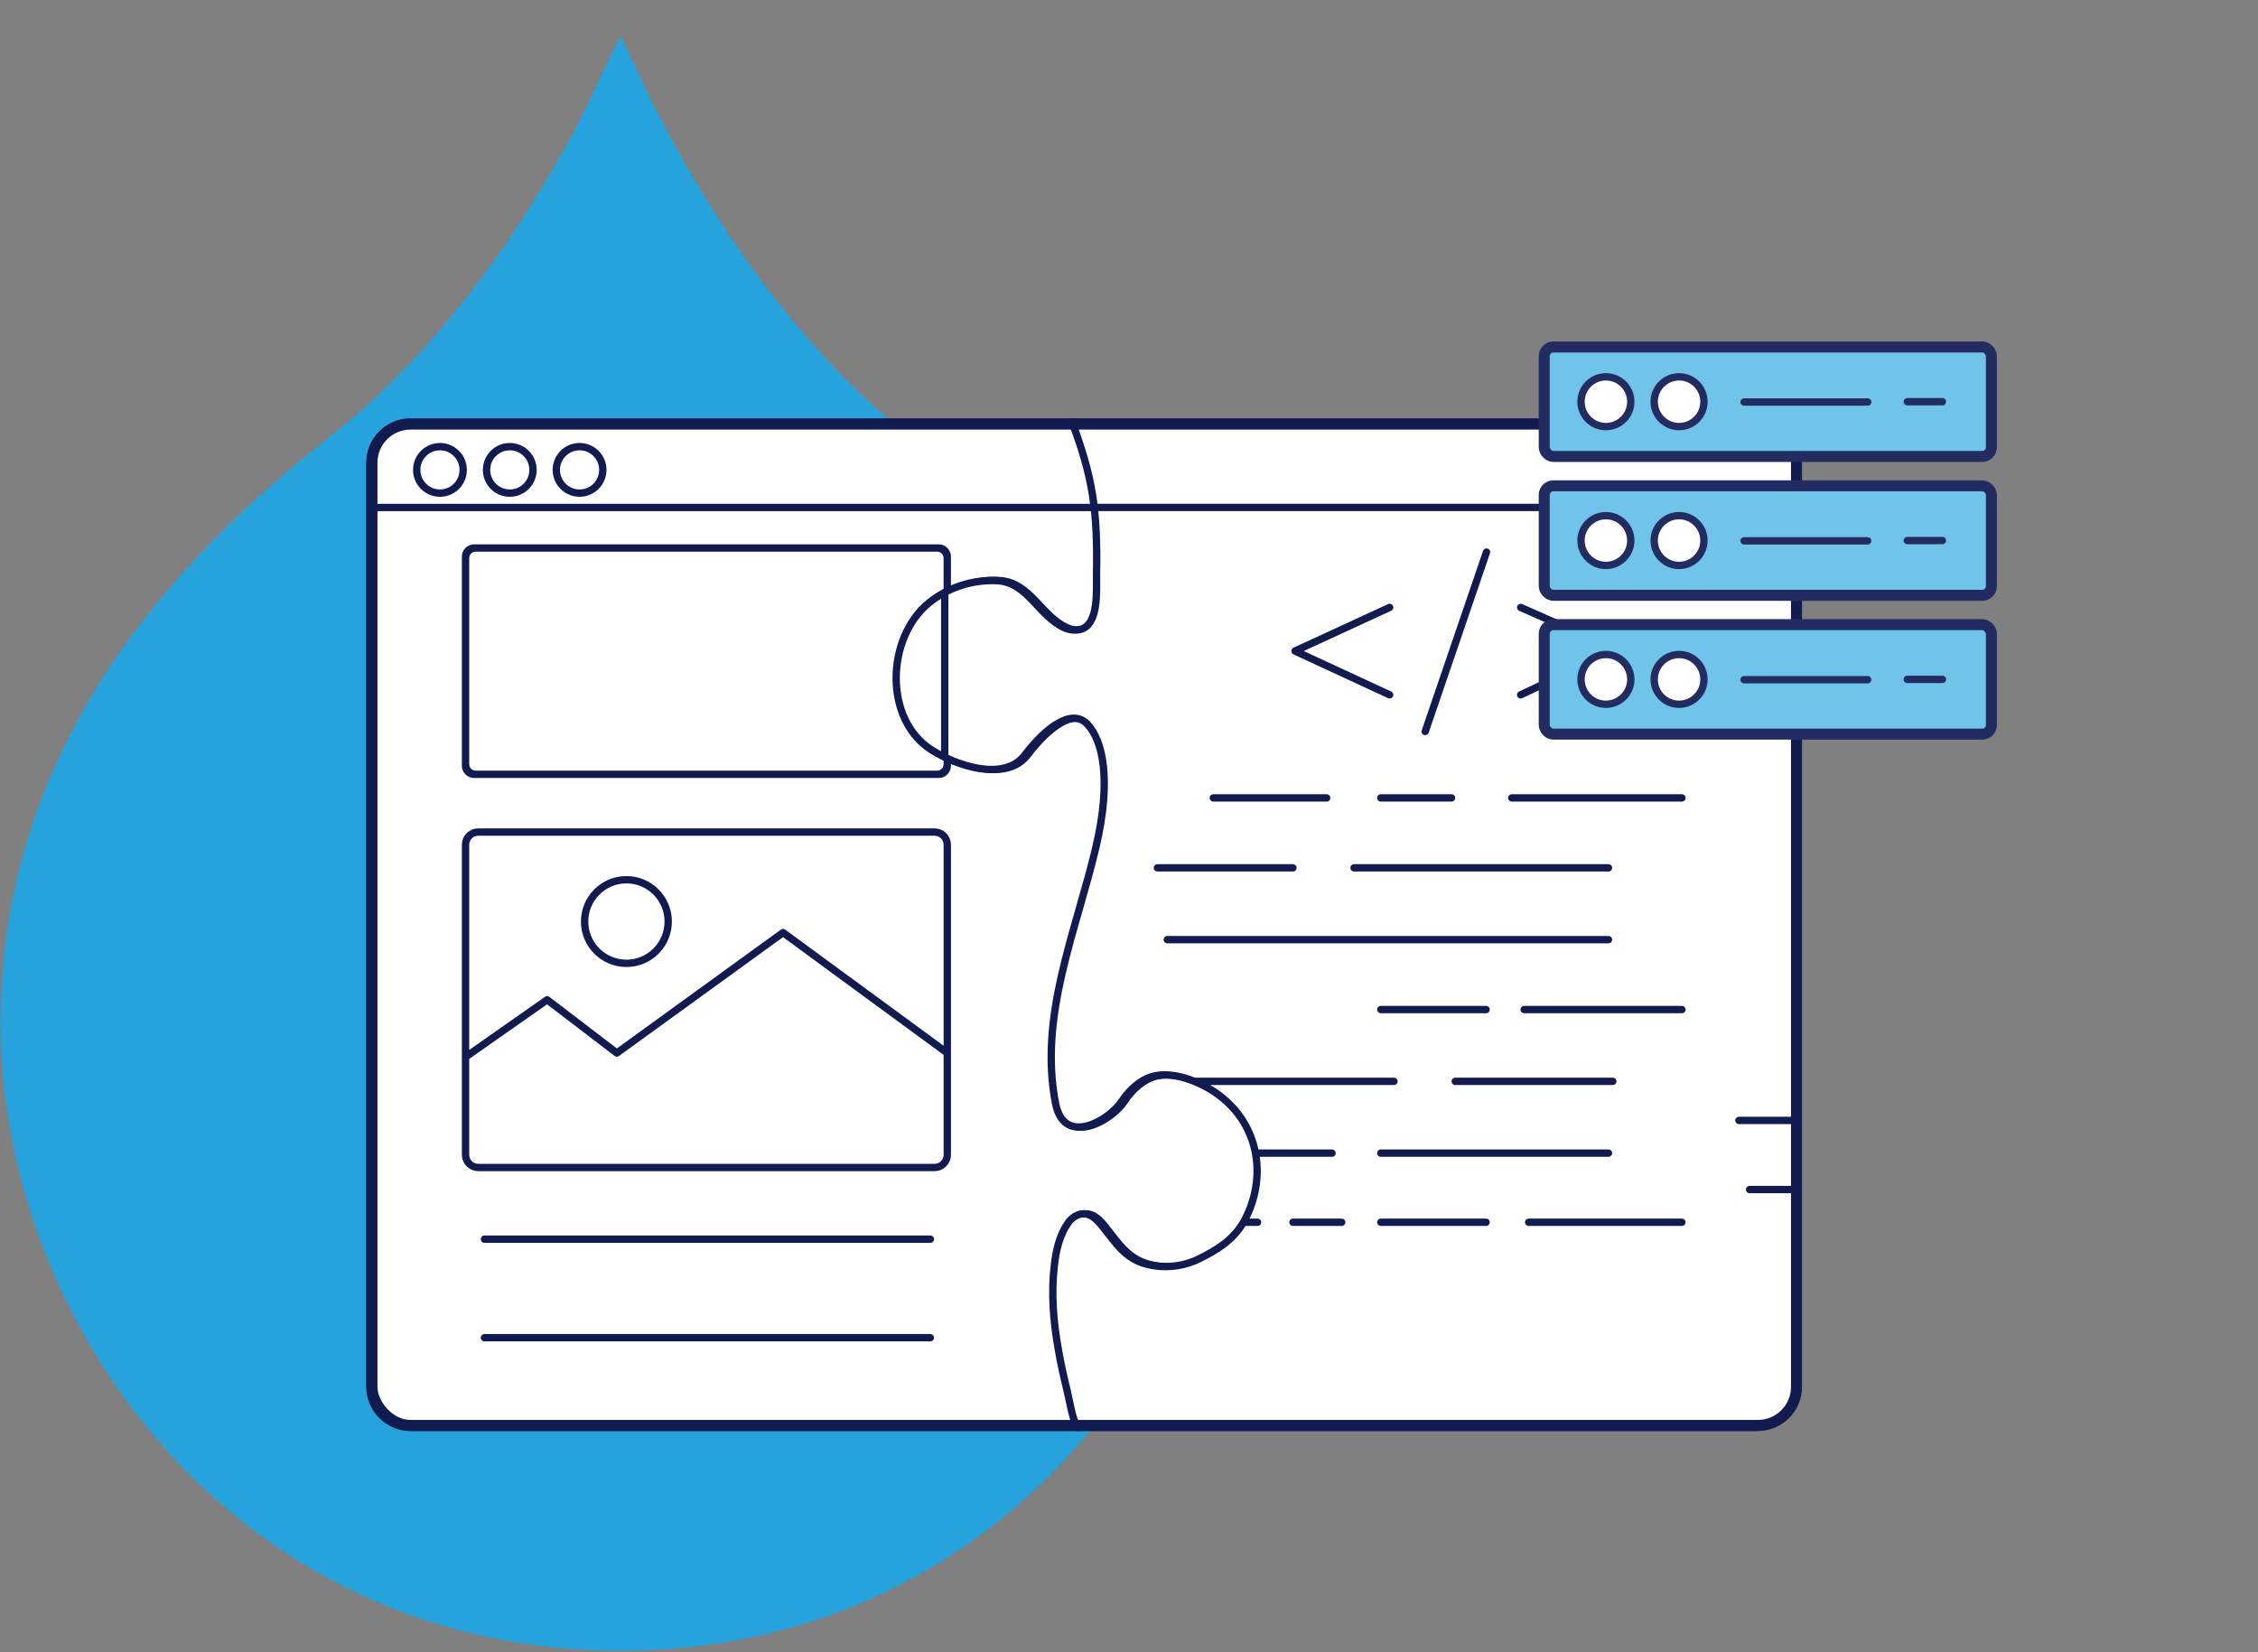
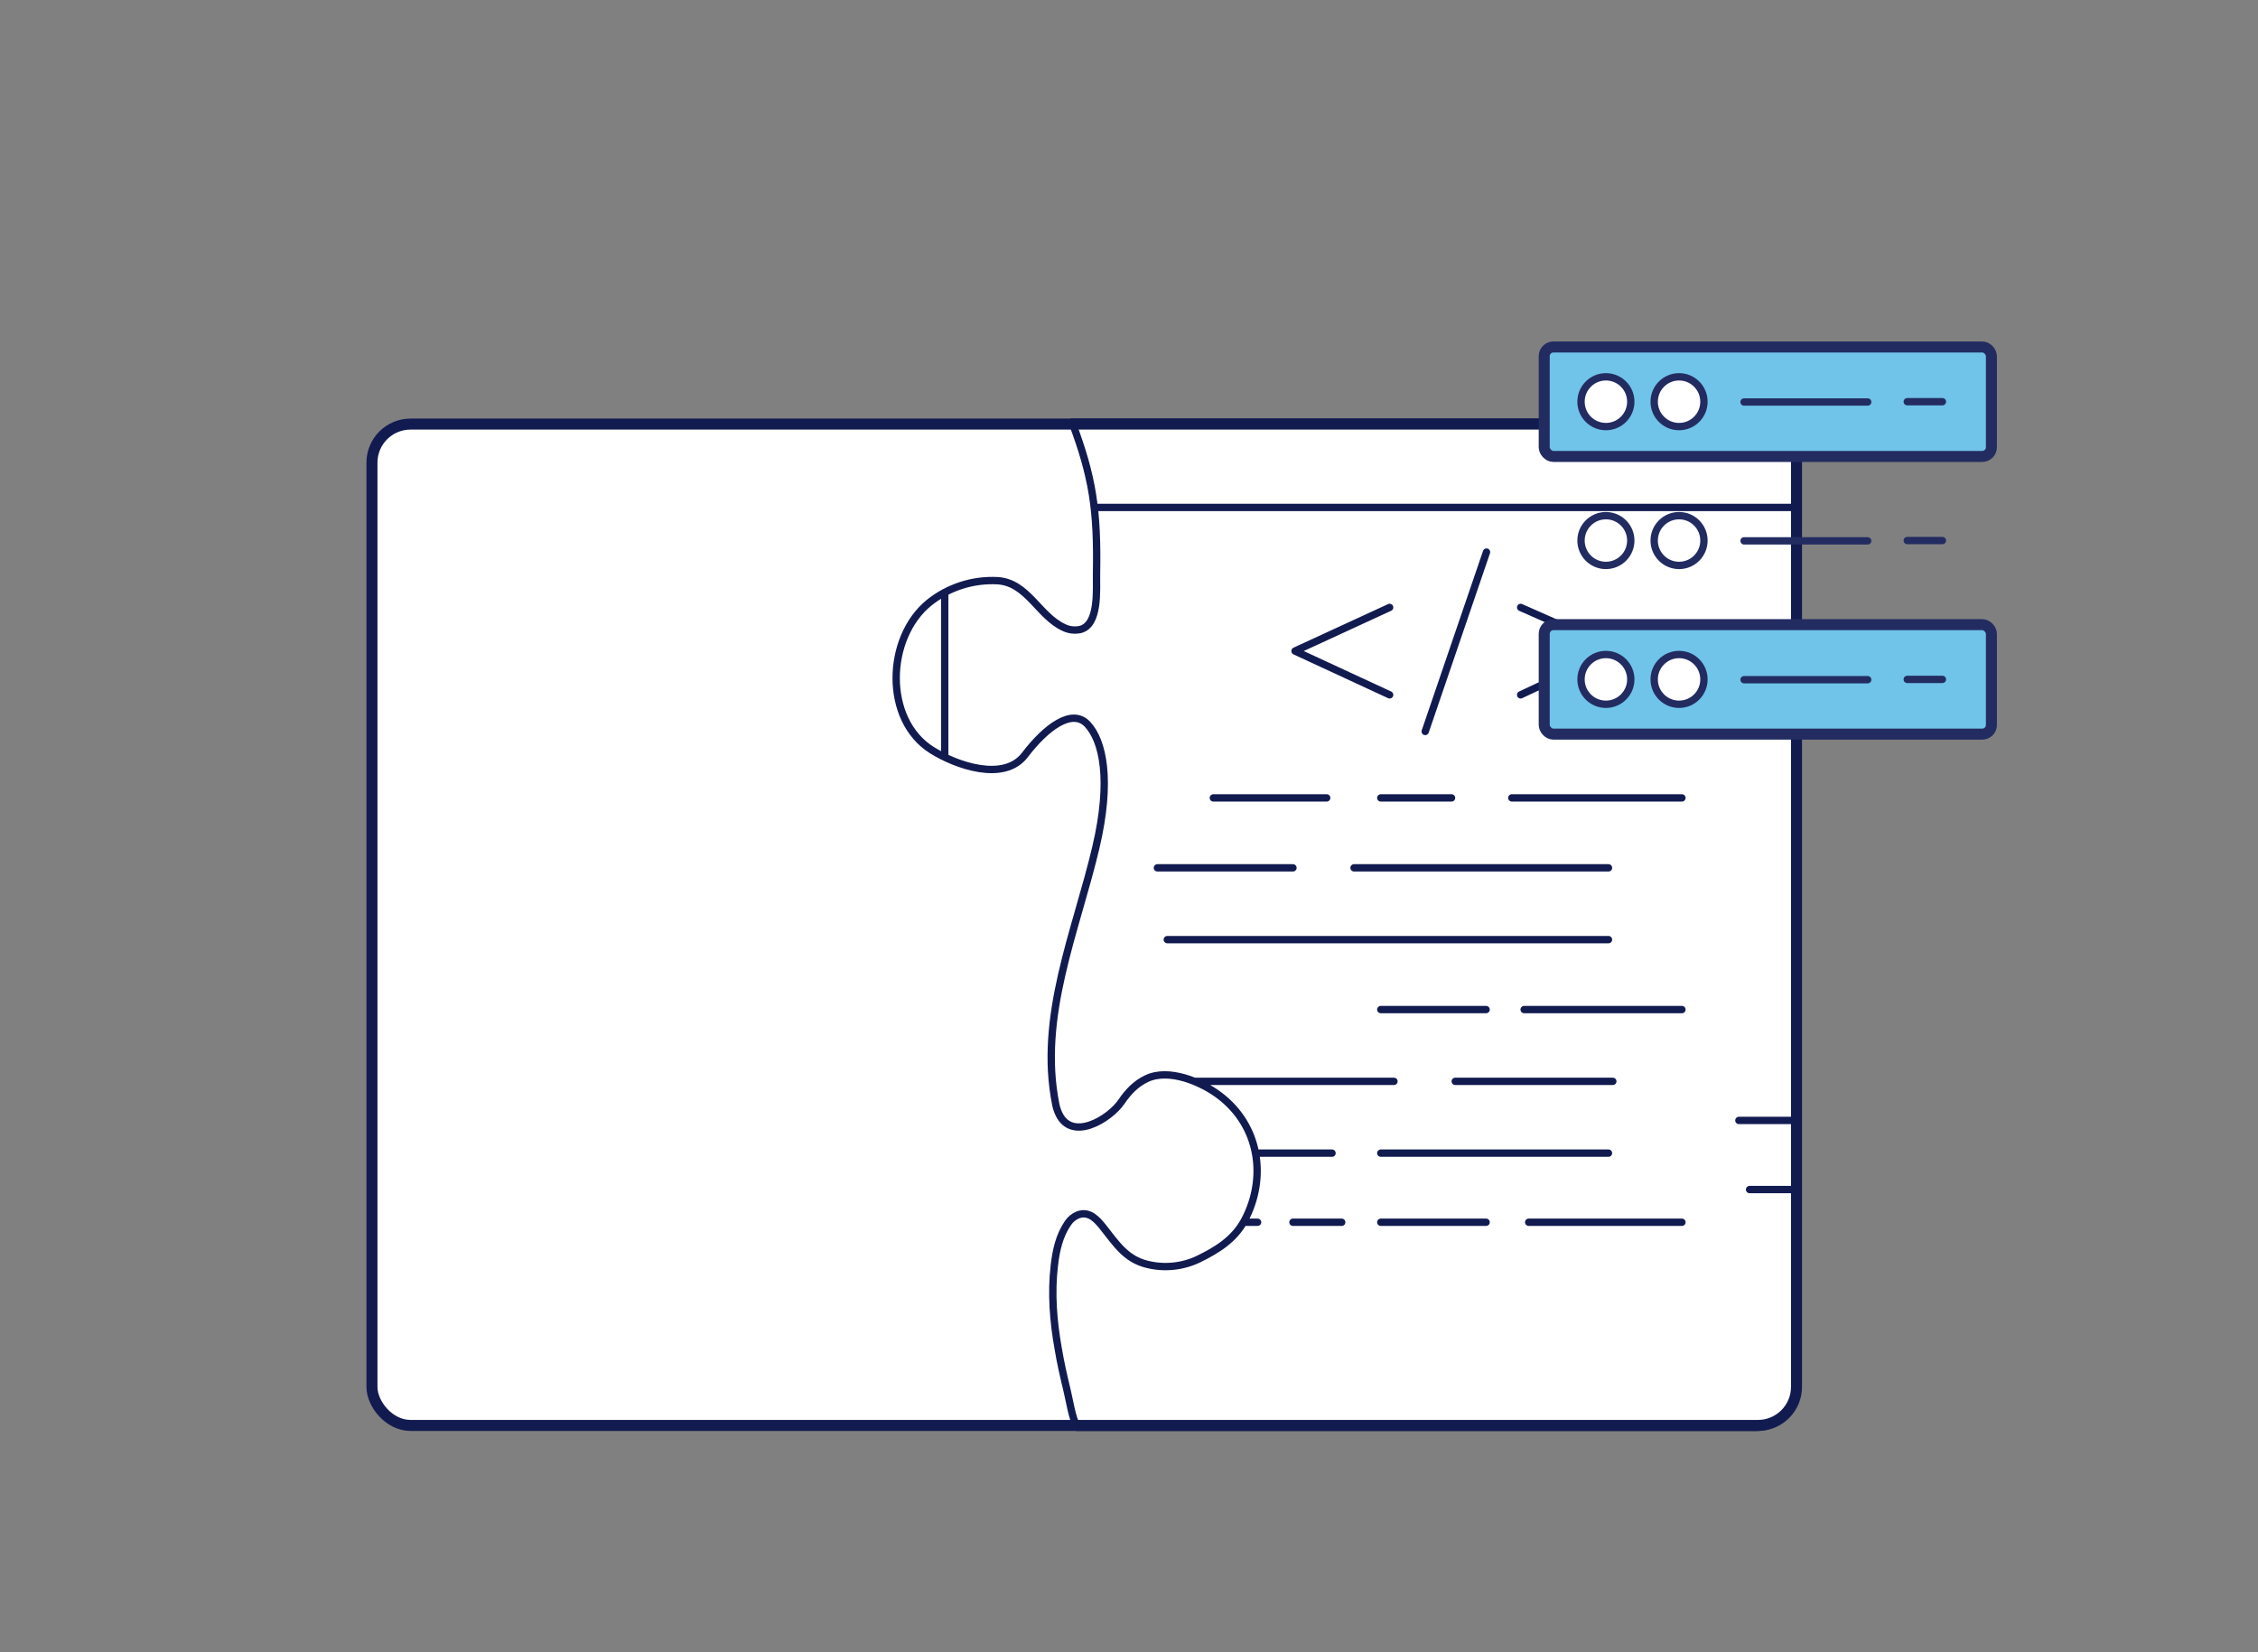
<svg xmlns="http://www.w3.org/2000/svg" width="615" height="450" viewBox="0 0 615 450" fill="none">
  <rect x="0" y="0" width="615" height="450" fill="#808080" stroke="none" />
  <g clip-path="url(#clip0_5886_2621)">
-     <path d="M249.075 120.067C212.787 91.557 189.775 51.776 177.827 28.35L171.852 15.753L168.976 9.786L164.108 19.731L159.683 29.234C147.734 52.882 124.501 91.999 88.434 120.067C33.56 163.384 0.148 214.657 0.148 278.748C0.148 360.519 64.095 449.584 168.976 449.584C273.857 449.584 337.361 360.519 337.361 278.748C337.361 214.657 304.17 163.384 249.075 120.067Z" fill="#26A3DD" />
    <path d="M299.372 156.455C299.703 138.801 298.268 129.898 292.671 114.96H111.81C105.708 114.96 100.761 119.908 100.761 126.009V138.218V377.697C100.761 383.798 105.708 388.746 111.81 388.746H294.1C292.598 385.731 292.111 381.764 291.304 378.498C290.396 374.828 289.572 371.141 288.917 367.421C287.6 359.919 286.973 352.248 287.852 344.662C288.323 340.611 289.242 336.527 291.573 333.12C292.251 332.128 293.175 331.31 294.301 330.901C297.366 329.781 299.462 332.117 301.137 334.224C304.672 338.667 307.255 342.852 313.015 344.348C317.598 345.536 322.753 345.065 327.017 342.992C332.205 340.471 336.81 337.692 339.634 332.431C345.926 320.71 343.668 306.585 332.888 298.393C327.919 294.617 319.021 290.869 312.953 293.788C310.124 295.144 307.922 297.447 306.202 300.024C303.053 304.736 292.122 311.555 288.754 302.612C288.536 302.035 288.385 301.436 288.261 300.836C283.454 276.884 293.803 253.593 299.204 230.739C303.535 212.417 301.036 201.76 296.873 197.261C292.71 192.762 285.712 197.928 279.885 205.587C274.165 213.106 261.037 208.389 254.515 204.287C241.337 196.001 242.06 173.729 253.686 164.227C258.79 160.058 265.783 157.677 272.388 158.125C280.574 158.68 283.633 167.784 290.514 170.9C291.915 171.533 293.517 171.835 295.002 171.438C300.084 170.076 299.294 160.686 299.372 156.455Z" fill="white" />
-     <path d="M100.761 138.218H298.111M258.011 152.001C258.011 150.482 256.78 149.25 255.26 149.25H129.548C128.029 149.25 126.797 150.482 126.797 152.001V208.136C126.797 209.656 128.029 210.888 129.548 210.888H255.26C256.78 210.888 258.011 209.656 258.011 208.136M131.946 337.496H253.4M131.946 364.334H253.4M126.797 287.882L149.024 272.295L168.001 286.795L213.278 253.996L258.011 286.795M292.671 114.96C298.268 129.898 299.703 138.801 299.372 156.455C299.294 160.686 300.084 170.076 295.002 171.438C293.517 171.835 291.915 171.533 290.514 170.9C283.633 167.784 280.574 158.68 272.388 158.125C265.783 157.677 258.79 160.058 253.686 164.227C242.06 173.729 241.337 196.001 254.515 204.287C261.037 208.389 274.165 213.106 279.885 205.587C285.712 197.928 292.71 192.762 296.873 197.261C301.036 201.76 303.535 212.417 299.204 230.739C293.803 253.593 283.454 276.884 288.261 300.836C288.385 301.436 288.536 302.035 288.754 302.612C292.122 311.555 303.053 304.736 306.202 300.024C307.922 297.447 310.124 295.144 312.953 293.788C319.021 290.869 327.919 294.617 332.888 298.393C343.668 306.585 345.926 320.71 339.634 332.431C336.81 337.692 332.205 340.471 327.017 342.992C322.753 345.065 317.598 345.536 313.015 344.348C307.255 342.852 304.672 338.667 301.137 334.224C299.462 332.117 297.366 329.781 294.301 330.901C293.175 331.31 292.251 332.128 291.573 333.12C289.242 336.527 288.323 340.611 287.852 344.662C286.973 352.248 287.6 359.919 288.917 367.421C289.572 371.141 290.396 374.828 291.304 378.498C292.111 381.764 292.598 385.731 294.1 388.746H111.81C105.708 388.746 100.761 383.798 100.761 377.697V126.009C100.761 119.908 105.708 114.96 111.81 114.96H292.671ZM129.128 210.888H255.675C256.964 210.888 258.006 209.845 258.006 208.557V206.215C256.712 205.593 255.529 204.932 254.504 204.287C241.332 195.995 242.054 173.729 253.675 164.227C255.003 163.14 256.459 162.182 258 161.358V151.587C258 150.298 256.958 149.256 255.669 149.256H129.128C127.84 149.256 126.797 150.298 126.797 151.587V208.557C126.797 209.845 127.84 210.888 129.128 210.888ZM126.159 127.976C126.159 131.473 123.324 134.307 119.827 134.307C116.331 134.307 113.496 131.473 113.496 127.976C113.496 124.479 116.331 121.645 119.827 121.645C123.324 121.645 126.159 124.479 126.159 127.976ZM145.175 127.976C145.175 131.473 142.34 134.307 138.844 134.307C135.347 134.307 132.512 131.473 132.512 127.976C132.512 124.479 135.347 121.645 138.844 121.645C142.34 121.645 145.175 124.479 145.175 127.976ZM164.185 127.976C164.185 131.473 161.351 134.307 157.854 134.307C154.358 134.307 151.523 131.473 151.523 127.976C151.523 124.479 154.358 121.645 157.854 121.645C161.351 121.645 164.185 124.479 164.185 127.976ZM130.26 226.615H254.549C256.461 226.615 258.011 228.165 258.011 230.077V314.513C258.011 316.425 256.461 317.976 254.549 317.976H130.26C128.348 317.976 126.797 316.425 126.797 314.513V230.077C126.797 228.165 128.348 226.615 130.26 226.615ZM181.997 250.987C181.997 257.275 176.9 262.372 170.612 262.372C164.324 262.372 159.227 257.275 159.227 250.987C159.227 244.7 164.324 239.602 170.612 239.602C176.9 239.602 181.997 244.7 181.997 250.987Z" stroke="#121B50" stroke-width="2" stroke-miterlimit="10" stroke-linecap="round" stroke-linejoin="round" />
    <path d="M298.653 156.473C298.989 138.826 297.588 129.918 291.986 114.96H478.375C481.302 114.96 484.109 116.123 486.179 118.193C488.249 120.262 489.412 123.069 489.412 125.996V305.159V323.982V377.653C489.412 380.585 488.251 383.398 486.183 385.476C484.114 387.555 481.307 388.73 478.375 388.745H293.386C291.874 385.72 291.482 382.191 290.585 378.493C289.689 374.795 288.848 371.098 288.232 367.4C286.888 359.893 286.271 352.218 287.168 344.655C287.616 340.621 288.512 336.532 290.865 333.114C291.534 332.108 292.491 331.327 293.61 330.873C296.636 329.753 298.765 332.106 300.445 334.235C303.975 338.66 306.552 342.862 312.322 344.319C317.005 345.508 321.956 345.033 326.328 342.974C331.482 340.453 336.076 337.652 338.933 332.442C345.208 320.677 342.967 306.559 332.155 298.38C327.225 294.626 318.317 290.873 312.266 293.786C309.409 295.13 307.224 297.427 305.488 300.004C302.35 304.71 291.426 311.545 288.064 302.582C287.845 302.019 287.676 301.438 287.56 300.845C282.742 276.867 293.106 253.617 298.485 230.76C302.798 212.44 300.389 201.74 296.188 197.258C291.986 192.776 284.871 198.098 279.157 205.605C273.442 213.112 260.333 208.407 253.834 204.317C240.613 196.026 241.341 173.728 252.994 164.204C254.334 163.112 255.779 162.155 257.308 161.347V161.356C261.699 159.015 266.672 157.892 271.705 158.154C279.885 158.658 282.91 167.79 289.801 170.927C291.196 171.593 292.775 171.771 294.283 171.431C299.381 170.087 298.597 160.675 298.653 156.473Z" fill="white" />
    <path d="M489.412 305.159H473.613M489.412 323.982H476.526M252.994 164.204C258.275 159.955 264.936 157.801 271.705 158.154C279.885 158.658 282.91 167.79 289.801 170.927C291.196 171.593 292.775 171.771 294.283 171.431C299.381 170.087 298.597 160.675 298.653 156.473C298.989 138.826 297.588 129.918 291.986 114.96H478.375C481.302 114.96 484.109 116.123 486.179 118.193C488.249 120.262 489.412 123.069 489.412 125.996V377.653C489.412 380.585 488.251 383.398 486.183 385.476C484.114 387.555 481.307 388.73 478.375 388.745H293.386C291.874 385.72 291.482 382.191 290.585 378.493C289.689 374.795 288.848 371.098 288.232 367.4C286.888 359.893 286.271 352.218 287.168 344.655C287.616 340.621 288.512 336.532 290.865 333.114C291.534 332.108 292.491 331.327 293.61 330.873C296.636 329.753 298.765 332.106 300.445 334.235C303.975 338.66 306.552 342.862 312.322 344.319C317.005 345.508 321.956 345.033 326.328 342.974C331.482 340.453 336.076 337.652 338.933 332.442C345.208 320.677 342.967 306.559 332.155 298.38C327.225 294.626 318.317 290.873 312.266 293.786C309.409 295.13 307.224 297.427 305.488 300.004C302.35 304.71 291.426 311.545 288.064 302.582C287.845 302.019 287.676 301.438 287.56 300.845C282.742 276.867 293.106 253.617 298.485 230.76C302.798 212.44 300.389 201.74 296.188 197.258C291.986 192.776 284.871 198.098 279.157 205.605C273.442 213.112 260.333 208.407 253.834 204.317M252.994 164.204C241.341 173.728 240.613 196.026 253.834 204.317M252.994 164.204C254.334 163.112 255.779 162.155 257.308 161.347V206.222C256.118 205.646 254.959 205.011 253.834 204.317M404.872 150.366L388.178 199.219M414.172 165.437L440.279 176.977L414.172 189.246M378.486 165.437L352.715 177.314L378.486 189.246M458.095 217.314H411.763M395.349 217.314H376.077M438.094 236.362H368.794M352.155 236.362H315.235M361.342 217.314H330.474M438.094 255.914H317.924M458.095 274.962H415.125M404.76 274.962H376.077M439.271 294.514H396.357M379.662 294.514H325.376M438.094 314.066H376.077M362.799 314.066H341.959M458.095 332.89H416.357M404.76 332.89H376.077M365.432 332.89H352.155M342.519 332.89H338.933M298.26 138.21H489.411" stroke="#121B50" stroke-width="2" stroke-miterlimit="10" stroke-linecap="round" stroke-linejoin="round" />
    <rect x="101.309" y="115.504" width="387.995" height="272.722" rx="10.5" stroke="#121B50" stroke-width="3" />
    <rect x="420.594" y="94.5" width="121.795" height="29.815" rx="2.5" fill="#70C3E9" stroke="#232C61" stroke-width="3" />
    <circle cx="437.392" cy="109.408" r="6.777" fill="white" stroke="#232C61" stroke-width="2" />
    <circle cx="457.319" cy="109.408" r="6.777" fill="white" stroke="#232C61" stroke-width="2" />
    <path d="M475.021 109.489H508.692" stroke="#232C61" stroke-width="2" stroke-linecap="round" />
    <path d="M519.471 109.407H529.038" stroke="#232C61" stroke-width="2" stroke-linecap="round" />
-     <rect x="420.594" y="132.315" width="121.795" height="29.815" rx="2.5" fill="#70C3E9" stroke="#232C61" stroke-width="3" />
    <circle cx="437.392" cy="147.223" r="6.777" fill="white" stroke="#232C61" stroke-width="2" />
    <circle cx="457.319" cy="147.223" r="6.777" fill="white" stroke="#232C61" stroke-width="2" />
    <path d="M475.021 147.304H508.692" stroke="#232C61" stroke-width="2" stroke-linecap="round" />
    <path d="M519.471 147.222H529.038" stroke="#232C61" stroke-width="2" stroke-linecap="round" />
    <rect x="420.594" y="170.13" width="121.795" height="29.815" rx="2.5" fill="#70C3E9" stroke="#232C61" stroke-width="3" />
    <circle cx="437.392" cy="185.037" r="6.777" fill="white" stroke="#232C61" stroke-width="2" />
    <circle cx="457.319" cy="185.037" r="6.777" fill="white" stroke="#232C61" stroke-width="2" />
    <path d="M475.021 185.119H508.692" stroke="#232C61" stroke-width="2" stroke-linecap="round" />
    <path d="M519.471 185.037H529.038" stroke="#232C61" stroke-width="2" stroke-linecap="round" />
  </g>
  <defs>
    <clipPath id="clip0_5886_2621">
      <rect width="614" height="450" fill="white" transform="translate(0.148)" />
    </clipPath>
  </defs>
</svg>